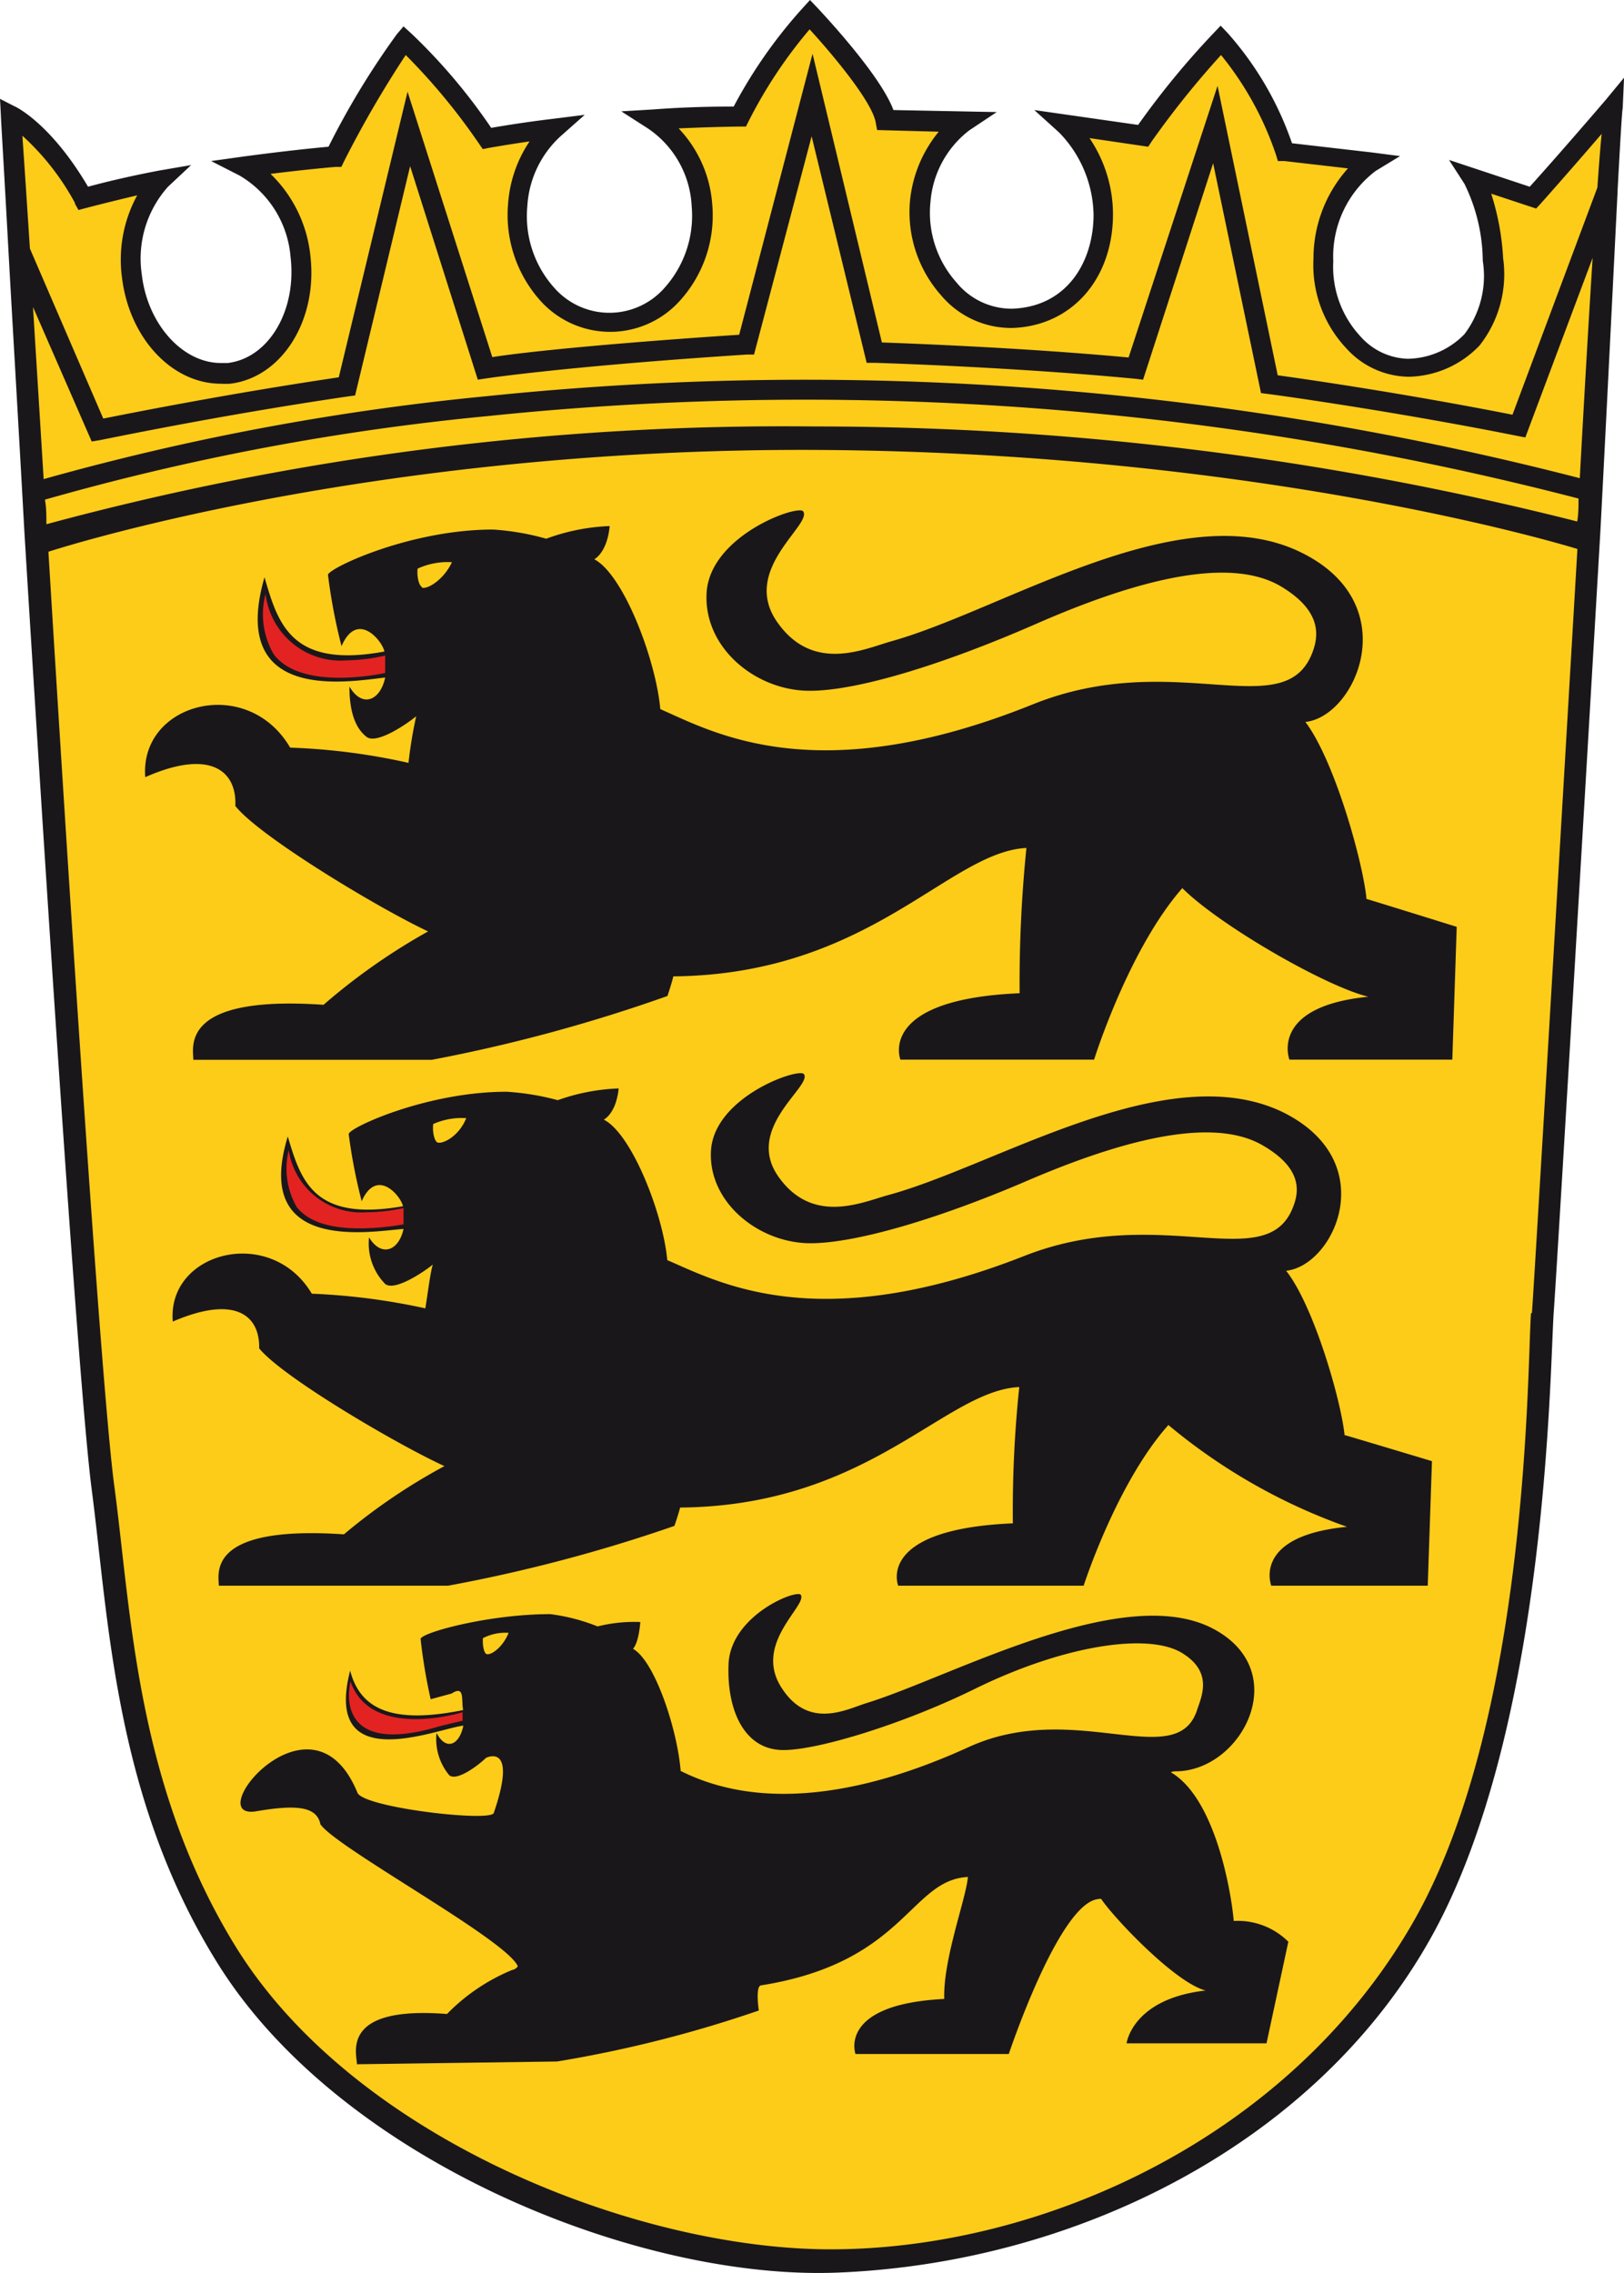
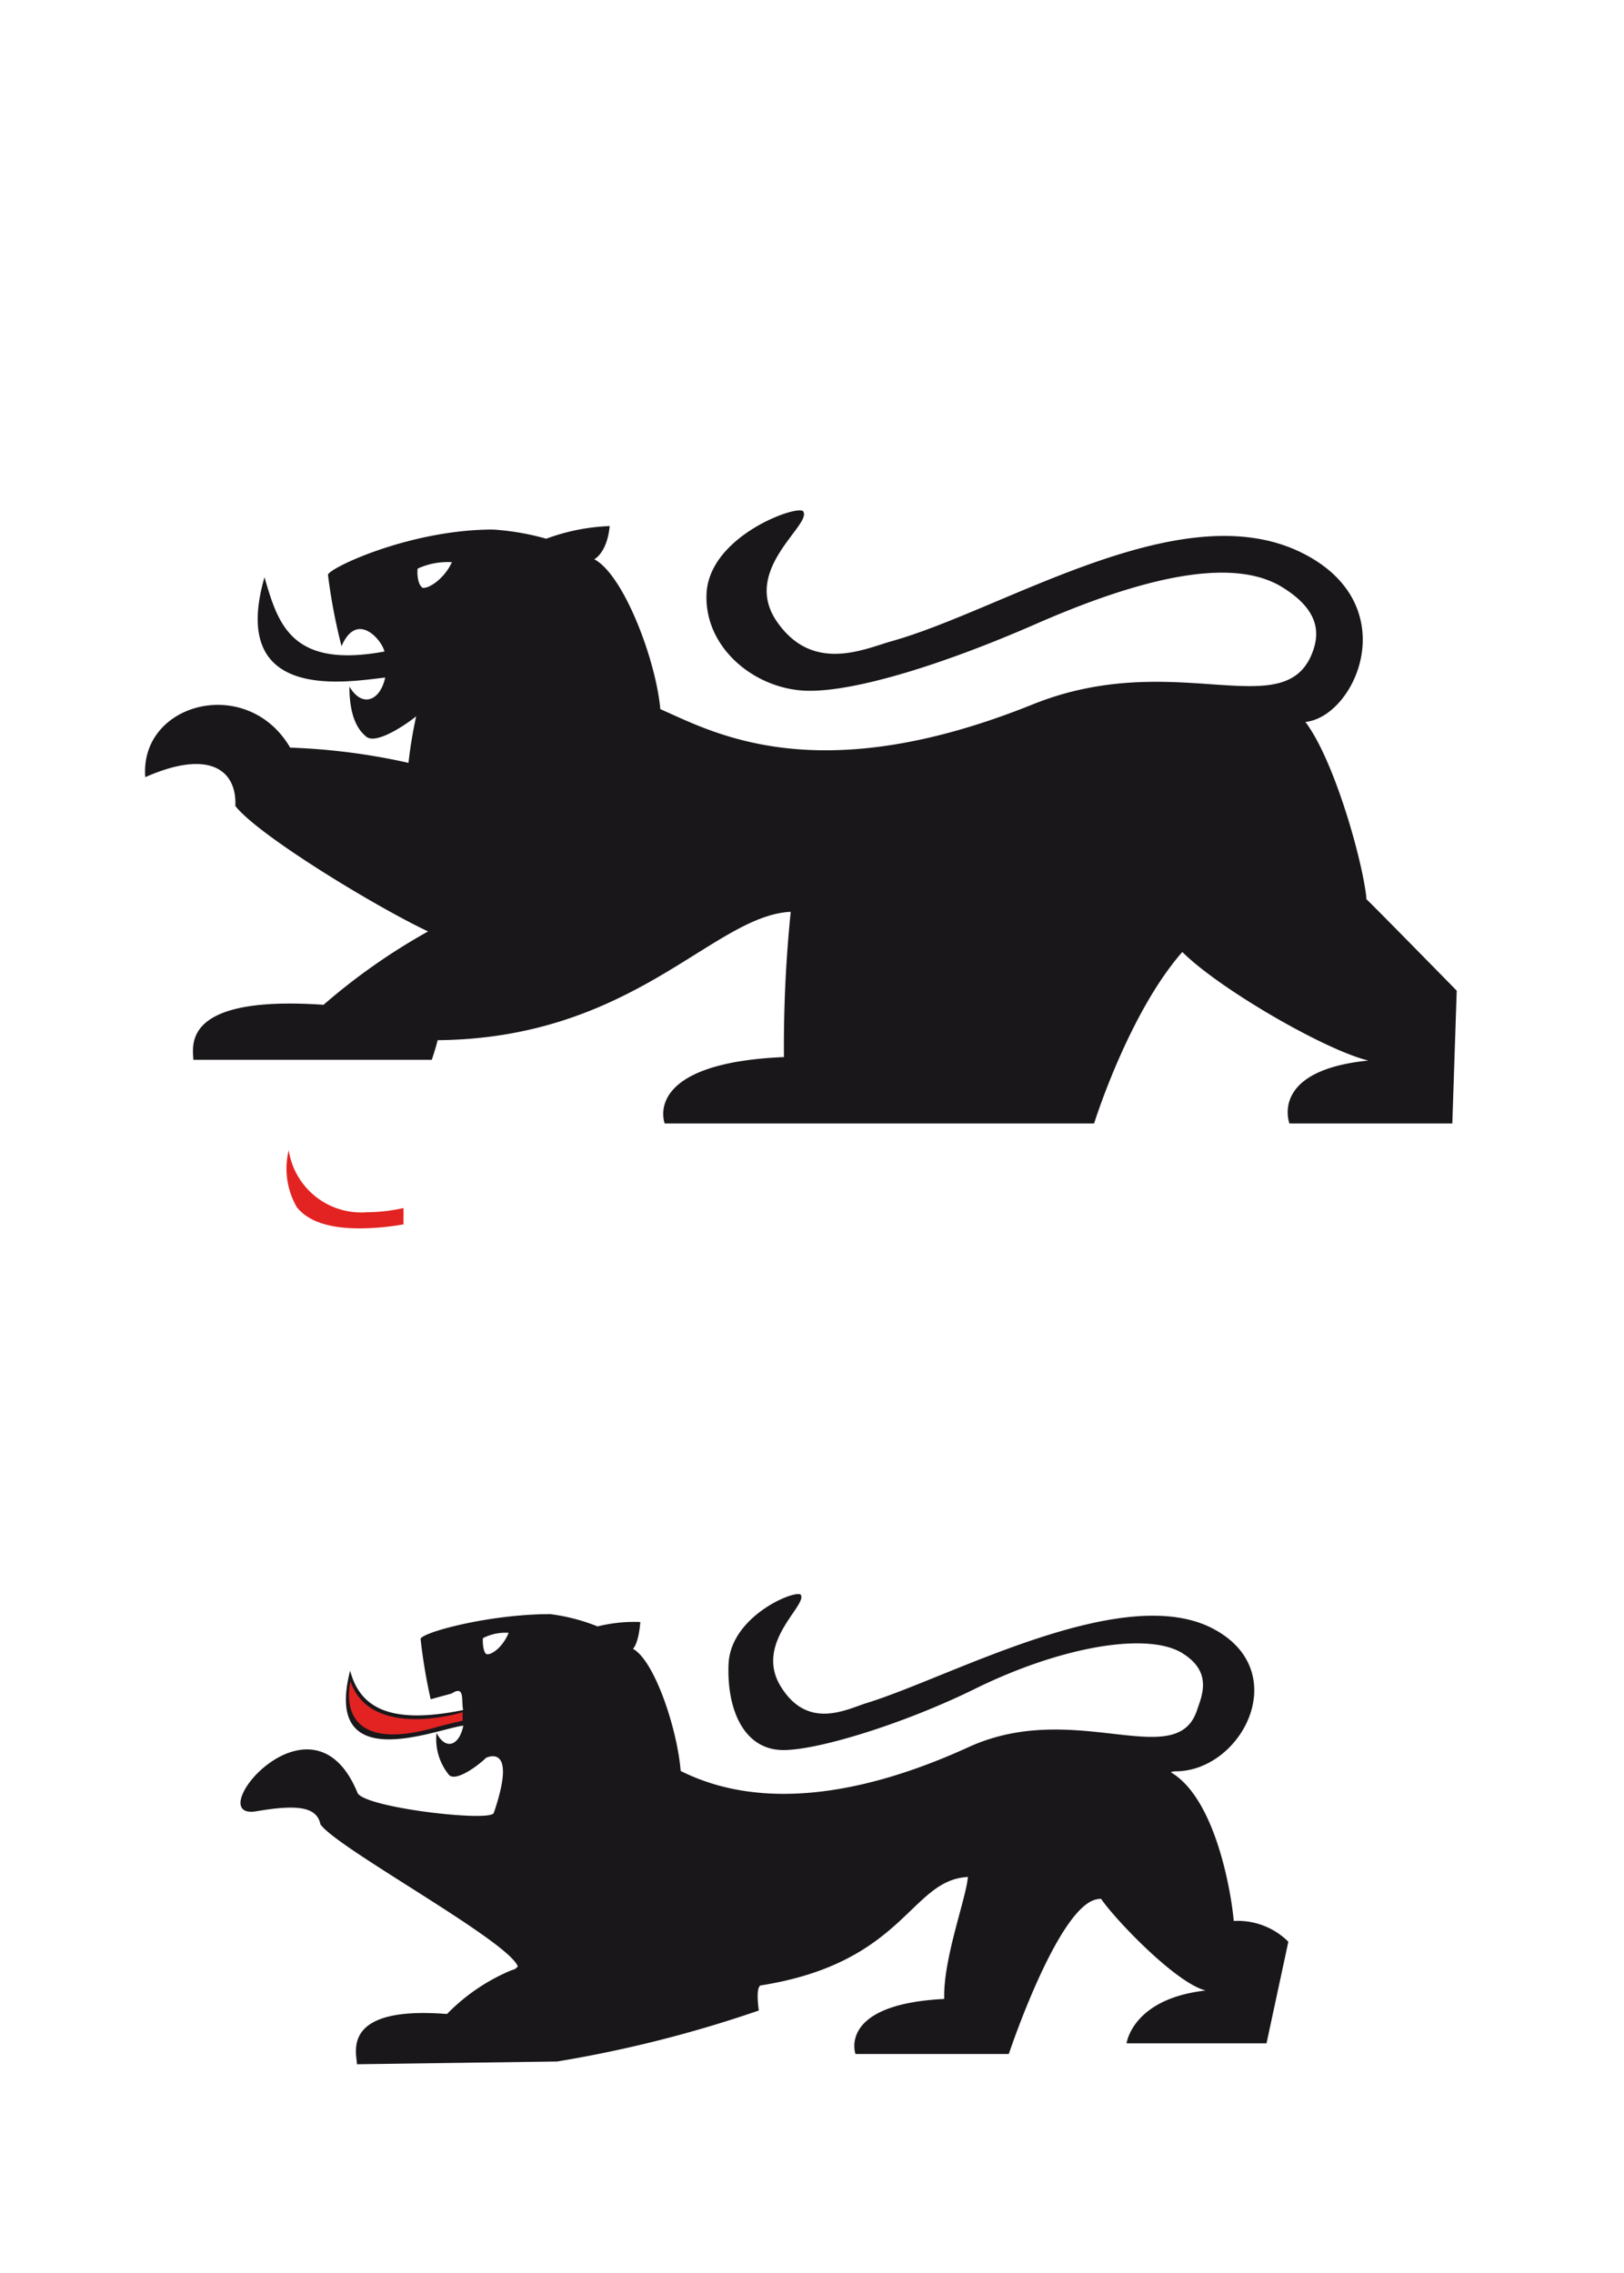
<svg xmlns="http://www.w3.org/2000/svg" viewBox="0 0 88.54 123.92">
  <defs>
    <style>.cls-1{fill:#fdcc19;}.cls-2{fill:#1a171b;}.cls-3{fill:#e32321;}</style>
  </defs>
  <title>wappen</title>
  <g id="Ebene_2" data-name="Ebene 2">
    <g id="Startseite">
-       <path id="path4682" class="cls-1" d="M87.92,5.36,87.3,6.59c-1.85,2.2-2.86,3.63-3.44,4.28l-4.1-1.5.83,1.29a9.41,9.41,0,0,1,1,4.14A6.21,6.21,0,0,1,79.87,19c-.88,1-2.68,1.07-3.59,1.12a3.57,3.57,0,0,1-2.52-1.19,5.53,5.53,0,0,1-1.47-4.06,9.15,9.15,0,0,1,1.48-5.26l1.31-.8-1.53-.19c-.7-.08-2.49.06-3.44,0a17.72,17.72,0,0,0-3.44-5.89l-.39-.4-.39.4a26.85,26.85,0,0,0-3.37,4.67l-5.11-1,1.32,1.2a7.66,7.66,0,0,1,1.43,4.5A5.55,5.55,0,0,1,55,17.44,3.85,3.85,0,0,1,52,16c-1-1.17-2-2.95-1.84-4.42a8.41,8.41,0,0,1,1.46-4.14l1.48-.94-4.48.3c-.71-1.92-3.72-5.14-4.09-5.53l-.4-.42-.39.43a26,26,0,0,0-3.69,5.3,13.51,13.51,0,0,0-3.25-.27l-1.66.1,1.41.89c1.34.84,1.36,3,1.49,4.79a5.61,5.61,0,0,1-1.7,4.19,4,4,0,0,1-6,0c-1-1.12-2.25-2.72-2.13-4.38.11-1.48.07-3.07,1.09-4l1.31-1.14L28.94,7c-1.16.14-1,.37-2,.56a29,29,0,0,0-4.18-4.93l-.41-.36L22,2.7a41.8,41.8,0,0,0-3.7,6.07,21.48,21.48,0,0,0-3.72.11l-1.7.23,1.53.78c1.45.74,1.61,2.85,1.85,4.81.34,2.88-1.17,5.44-3.37,5.7a2.3,2.3,0,0,1-.37,0A5.3,5.3,0,0,1,7.55,16c-.22-1.82-.79-3.39.36-5.15L9.15,9.57,7.43,9.9a23.94,23.94,0,0,0-2.89,1c-2-3.35-3-4.28-3.1-4.32L.62,6.18l.05.92c0,.17.17,2.87.41,7.22h0v0c.22,3.91.51,9.14.85,15.06h0s2.7,44.52,3.64,51.53,1.21,16.52,6.73,25.43c6.58,10.63,22.6,17.3,33.3,16.88,12.83-.49,25.74-7.12,31.95-18.23,6.31-11.3,6.39-30.86,6.6-33.63s2.42-40.67,2.51-42.09h0v-.05h0c.39-7.54.7-14,.91-18.1l0-.07h0c.13-2.54.22-4.13.27-4.45l.07-1.26" />
-       <path id="path4694" class="cls-2" d="M86.13,26.07a168.79,168.79,0,0,0-59.6-4.47A138.37,138.37,0,0,0,2.38,26.12c-.21-3.43-.41-6.6-.58-9.38L5,24.07,5.42,24c.06,0,6.27-1.32,13.57-2.39l.37-.05,3-12.5,3.69,11.64.46-.07s4.34-.66,14.21-1.3l.39,0,3.14-11.9,3,12.35h.41c.08,0,7.57.23,14.23.87l.43.05L66.14,8.9l2.61,12.53.38.05c.07,0,6.6.89,13.57,2.28l.46.09,3.67-9.79c-.21,3.3-.45,7.41-.7,12ZM44.39,23.25A154,154,0,0,0,2.53,28.58c0-.45,0-.9-.08-1.34a134.7,134.7,0,0,1,24.19-4.56,167.69,167.69,0,0,1,59.42,4.5c0,.41,0,.83-.07,1.25A169.31,169.31,0,0,0,44.39,23.25ZM83.47,71.59c-.21,2.74-.07,22.14-6.44,33.23-6.78,11.8-20.3,17.81-31.74,17.81-10.57,0-25.93-6-32.42-16.47C7.42,97.34,7.16,87.94,6.23,81S2.64,30.08,2.64,30.08s17.27-5.68,41.89-5.55S86,29.93,86,29.93s-2.28,38.92-2.48,41.66ZM4.07,11.08l.21.37.41-.11Q6,11,7.48,10.65a7.31,7.31,0,0,0-.83,4.48c.4,3.3,2.72,5.79,5.39,5.79a4.24,4.24,0,0,0,.51,0c2.83-.34,4.79-3.48,4.37-7a7.25,7.25,0,0,0-2.17-4.44c2.08-.26,3.54-.38,3.55-.38l.31,0,.13-.27A58.41,58.41,0,0,1,22.12,3a34,34,0,0,1,4,4.84l.2.29.35-.07c.7-.12,1.44-.24,2.2-.35a7,7,0,0,0-1.17,3.41,7,7,0,0,0,1.74,5.25,5.11,5.11,0,0,0,7.65,0,6.92,6.92,0,0,0,1.74-5.25A6.71,6.71,0,0,0,37,7c2-.09,3.31-.1,3.33-.1h.34l.15-.3a25.45,25.45,0,0,1,3.32-5c1.21,1.32,3.38,3.9,3.6,5.06l.08.43,3.36.09a7,7,0,0,0-1.56,3.7,6.83,6.83,0,0,0,1.67,5.2,5,5,0,0,0,3.75,1.8h.16c3.23-.11,5.48-2.67,5.48-6.21a7.44,7.44,0,0,0-1.28-4.14L62.6,8l.19-.29A48.8,48.8,0,0,1,66.57,3a17.36,17.36,0,0,1,3,5.45l.1.33.35,0,3.47.4a7.35,7.35,0,0,0-1.88,4.92,6.62,6.62,0,0,0,1.8,4.9,4.65,4.65,0,0,0,3.4,1.54,5.47,5.47,0,0,0,3.86-1.71,6.28,6.28,0,0,0,1.28-4.75,13.9,13.9,0,0,0-.65-3.52l2.45.81.24-.26s1.44-1.61,3.33-3.81c-.07.74-.15,1.73-.23,2.92L82.46,22.61c-5.87-1.16-11.34-1.95-12.8-2.15L66.38,4.68,61.53,19.49c-5.67-.53-11.82-.76-13.45-.82L44.3,2.93l-4,15.32c-7.86.52-12.12,1-13.46,1.22L22.22,5,18.47,20.57c-6.07.9-11.33,1.95-12.84,2.25l-4-9.27c-.17-2.62-.31-4.73-.41-6.15a13.82,13.82,0,0,1,2.88,3.69ZM88.54,4.24l-1,1.21C85.63,7.68,84,9.52,83.4,10.18L79,8.72l.84,1.3a9.69,9.69,0,0,1,1,4.2,5.25,5.25,0,0,1-1,4,4.4,4.4,0,0,1-3.1,1.34,3.59,3.59,0,0,1-2.56-1.21,5.57,5.57,0,0,1-1.49-4.11A5.85,5.85,0,0,1,75,9.32l1.33-.81-1.55-.2-4.34-.5a17.72,17.72,0,0,0-3.5-6l-.39-.41-.39.41a45.17,45.17,0,0,0-4.11,5L56.39,6l1.35,1.22a6.58,6.58,0,0,1,1.88,4.49c0,2.47-1.37,5-4.42,5.12a3.88,3.88,0,0,1-3.06-1.44A5.7,5.7,0,0,1,50.73,11a5.46,5.46,0,0,1,2.11-3.89l1.5-1L48.71,6C48,4.09,44.93.82,44.56.42L44.16,0l-.39.43A26.43,26.43,0,0,0,40,5.81c-.68,0-2.33,0-4.44.16l-1.69.1L35.32,7a5.43,5.43,0,0,1,2.39,4.24,5.89,5.89,0,0,1-1.46,4.43,4,4,0,0,1-6.05,0,5.84,5.84,0,0,1-1.45-4.43,5.61,5.61,0,0,1,1.81-3.81l1.32-1.17-1.75.22c-1.18.14-2.3.31-3.35.49a31.43,31.43,0,0,0-4.35-5.14L22,1.44l-.36.42A43.49,43.49,0,0,0,17.91,8c-.68.06-2.47.24-4.68.54l-1.72.24,1.55.79A5.68,5.68,0,0,1,15.84,14c.35,2.92-1.18,5.52-3.42,5.79l-.38,0c-2.09,0-4-2.12-4.31-4.83a5.88,5.88,0,0,1,1.43-4.78L10.42,9,8.67,9.3c-1.42.27-2.73.57-3.87.88-2-3.4-3.89-4.34-4-4.38L0,5.39l.05.93c0,.17.17,2.91.41,7.33h0v0C.68,17.64,1,23,1.33,29h0S4.07,74.1,5,81.21,6.24,98,11.84,107c6.68,10.78,22.92,17.32,33.78,16.9,13-.5,26.11-7,32.4-18.27,6.4-11.46,6.48-31.29,6.69-34.11s2.47-41.25,2.55-42.69h0v0h0c.4-7.66.72-14.22.93-18.36l0-.07h0c.14-2.58.23-4.2.28-4.52l.07-1.59" />
      <path id="path4698" class="cls-2" d="M26.51,90.17c-.14-.08-.21-.54-.18-.86a2.66,2.66,0,0,1,1.4-.29C27.38,89.88,26.7,90.28,26.51,90.17ZM67.27,104.8c-.13-1.61-1-6.76-3.44-8.18a.67.67,0,0,1,.26-.05c3.59,0,6.41-5.37,2.15-7.72-4.89-2.72-14.4,2.59-19,4-1.11.35-3.2,1.48-4.67-.9s1.45-4.42,1.09-5c-.22-.32-3.83,1.11-3.94,3.78-.1,2.51.86,4.69,3,4.68,1.91,0,6.58-1.44,10.42-3.33,4.85-2.39,9.59-3.13,11.4-1.9,1.54,1,1,2.24.74,3-1.09,3.52-6.65-.58-12.45,2.06-8.75,4-13.57,2.38-15.72,1.31-.18-2.26-1.41-6-2.6-6.66,0,0,.3-.24.4-1.46a8.21,8.21,0,0,0-2.33.24A10.39,10.39,0,0,0,30,88c-3.34,0-7,1-7.07,1.35a29.92,29.92,0,0,0,.55,3.29l1.14-.31c.74-.48.52.36.63.9-3.8.77-5.6,0-6.16-2.15-1.5,5.83,4.74,3.16,6.17,3-.21,1.06-.94,1.39-1.46.4a3.08,3.08,0,0,0,.69,2.3c.42.37,1.68-.61,2-.94,0,0,1.77-.91.43,3-.17.51-7.09-.29-7.43-1.1-2.5-6.1-8.69,1.6-5.47,1,2.29-.39,3.26-.2,3.45.72.9,1.3,10.17,6.3,10.76,7.74a.46.46,0,0,1-.31.2,10.62,10.62,0,0,0-3.55,2.4c-5.85-.46-4.91,2.16-4.91,2.74l10.91-.15a67.28,67.28,0,0,0,11-2.78s-.2-1.32.12-1.37c7.86-1.25,8.12-5.75,11.28-5.91-.1,1.19-1.36,4.48-1.29,6.65-5.82.29-4.84,3-4.84,3H55s2.52-7.57,4.61-8.38a1.3,1.3,0,0,1,.42-.08c.72,1.07,4.05,4.58,5.7,5-4,.45-4.31,2.88-4.31,2.88h7.63l1.19-5.54a3.91,3.91,0,0,0-3-1.13" />
      <path id="path4702" class="cls-3" d="M25.22,93.35s-5,1.56-6.11-1.68c0,0-1.11,4.13,4.63,2.51.34-.11,1.48-.37,1.48-.37v-.46" />
-       <path id="path4706" class="cls-2" d="M23.84,62.28c-.17-.1-.27-.6-.22-1a3.81,3.81,0,0,1,1.8-.32C25,62,24.08,62.4,23.84,62.28Zm49.47,16c-.18-1.88-1.67-7.07-3.19-9,2.65-.28,5.26-6-.23-8.67-6.32-3-15.57,2.94-21.45,4.54-1.43.39-4.13,1.65-6-1s1.86-4.94,1.39-5.59c-.27-.37-4.94,1.24-5.07,4.22-.13,2.8,2.64,5,5.43,5,2.47,0,7-1.33,11.89-3.44,6.26-2.68,10.46-3.26,12.79-1.88,2,1.17,2,2.35,1.66,3.26-1.4,3.92-7.19-.19-14.68,2.75-11.28,4.44-16.69,1.42-19.47.23-.23-2.52-1.93-6.88-3.46-7.66,0,0,.67-.32.81-1.7a11,11,0,0,0-3.32.64,14,14,0,0,0-2.79-.46c-4.31,0-8.53,1.93-8.61,2.3a29.61,29.61,0,0,0,.71,3.67c.81-1.84,2.12-.32,2.25.27-4.89.87-5.57-1.42-6.28-3.8C13.74,68.33,20.16,67.14,22,67c-.26,1.2-1.21,1.56-1.88.46A3.16,3.16,0,0,0,21,70c.53.42,2.15-.69,2.6-1.06-.13.37-.27,1.52-.41,2.39A35.52,35.52,0,0,0,17,70.53c-2.24-3.76-7.9-2.29-7.58,1.52,3.41-1.47,4.75-.33,4.71,1.46,1.26,1.56,7.5,5.23,10.1,6.42a32.25,32.25,0,0,0-5.48,3.72c-7.54-.51-6.82,2.16-6.82,2.8H24.43a84.34,84.34,0,0,0,12.34-3.26s.22-.64.31-1c10.29-.09,14.41-6.38,18.49-6.57a64.9,64.9,0,0,0-.35,7.43c-7.5.32-6.25,3.4-6.25,3.4H59.08s1.8-5.6,4.62-8.76a31.64,31.64,0,0,0,9.74,5.55c-5.2.5-4.13,3.21-4.13,3.21h8.53l.23-6.79s-4.72-1.42-4.76-1.42" />
      <path id="path4710" class="cls-3" d="M20,66.09a9.41,9.41,0,0,0,2-.23s0,.48,0,.89a14.06,14.06,0,0,1-2.38.22c-1.66,0-2.81-.37-3.44-1.16a4.21,4.21,0,0,1-.44-3.1A4,4,0,0,0,20,66.09" />
-       <path id="path4714" class="cls-2" d="M23,32c-.18-.1-.28-.63-.23-1a3.93,3.93,0,0,1,1.87-.35c-.47,1-1.39,1.51-1.64,1.38Zm51.5,17c-.19-2-1.74-7.54-3.33-9.64,2.76-.29,5.48-6.44-.23-9.24-6.58-3.23-16.21,3.13-22.34,4.84-1.48.42-4.3,1.76-6.25-1.08s1.94-5.27,1.44-6c-.27-.39-5.14,1.32-5.27,4.5-.13,3,2.75,5.3,5.65,5.28,2.57,0,7.24-1.42,12.37-3.67,6.52-2.85,10.9-3.47,13.33-2,2.06,1.25,2.06,2.51,1.72,3.48-1.46,4.18-7.48-.21-15.28,2.93C44.54,43.14,38.9,39.93,36,38.66c-.24-2.69-2-7.33-3.6-8.17,0,0,.7-.34.84-1.81a11.17,11.17,0,0,0-3.46.69,13.87,13.87,0,0,0-2.9-.5c-4.48,0-8.87,2.06-9,2.46a31,31,0,0,0,.74,3.9c.84-1.95,2.2-.34,2.34.29-5.09.94-5.8-1.51-6.54-4.05-2,6.94,4.67,5.67,6.58,5.47-.27,1.27-1.26,1.67-1.95.49,0,1.47.37,2.3.93,2.74s2.24-.73,2.71-1.12a24.49,24.49,0,0,0-.42,2.54,34.73,34.73,0,0,0-6.45-.83c-2.34-4-8.22-2.45-7.9,1.61,3.55-1.57,5-.34,4.91,1.57,1.31,1.66,7.8,5.57,10.51,6.84a33.7,33.7,0,0,0-5.7,4c-7.85-.54-7.1,2.3-7.1,3h13a86.68,86.68,0,0,0,12.85-3.48s.23-.68.32-1.07c10.71-.1,15-6.79,19.25-7a72.59,72.59,0,0,0-.37,7.92c-7.8.33-6.5,3.62-6.5,3.62H59.65s1.87-6,4.81-9.35c2,2,7.76,5.34,10.14,5.92-5.42.54-4.3,3.43-4.3,3.43h8.88l.24-7.24S74.51,49,74.47,49" />
-       <path id="path4718" class="cls-3" d="M18.93,36A9.66,9.66,0,0,0,21,35.74s0,.91,0,.95a12.71,12.71,0,0,1-2.47.26c-1.72,0-2.95-.42-3.6-1.27a4.31,4.31,0,0,1-.45-3.3A4.12,4.12,0,0,0,18.93,36" />
+       <path id="path4714" class="cls-2" d="M23,32c-.18-.1-.28-.63-.23-1a3.93,3.93,0,0,1,1.87-.35c-.47,1-1.39,1.51-1.64,1.38Zm51.5,17c-.19-2-1.74-7.54-3.33-9.64,2.76-.29,5.48-6.44-.23-9.24-6.58-3.23-16.21,3.13-22.34,4.84-1.48.42-4.3,1.76-6.25-1.08s1.94-5.27,1.44-6c-.27-.39-5.14,1.32-5.27,4.5-.13,3,2.75,5.3,5.65,5.28,2.57,0,7.24-1.42,12.37-3.67,6.52-2.85,10.9-3.47,13.33-2,2.06,1.25,2.06,2.51,1.72,3.48-1.46,4.18-7.48-.21-15.28,2.93C44.54,43.14,38.9,39.93,36,38.66c-.24-2.69-2-7.33-3.6-8.17,0,0,.7-.34.84-1.81a11.17,11.17,0,0,0-3.46.69,13.87,13.87,0,0,0-2.9-.5c-4.48,0-8.87,2.06-9,2.46a31,31,0,0,0,.74,3.9c.84-1.95,2.2-.34,2.34.29-5.09.94-5.8-1.51-6.54-4.05-2,6.94,4.67,5.67,6.58,5.47-.27,1.27-1.26,1.67-1.95.49,0,1.47.37,2.3.93,2.74s2.24-.73,2.71-1.12a24.49,24.49,0,0,0-.42,2.54,34.73,34.73,0,0,0-6.45-.83c-2.34-4-8.22-2.45-7.9,1.61,3.55-1.57,5-.34,4.91,1.57,1.31,1.66,7.8,5.57,10.51,6.84a33.7,33.7,0,0,0-5.7,4c-7.85-.54-7.1,2.3-7.1,3h13s.23-.68.32-1.07c10.71-.1,15-6.79,19.25-7a72.59,72.59,0,0,0-.37,7.92c-7.8.33-6.5,3.62-6.5,3.62H59.65s1.87-6,4.81-9.35c2,2,7.76,5.34,10.14,5.92-5.42.54-4.3,3.43-4.3,3.43h8.88l.24-7.24S74.51,49,74.47,49" />
    </g>
  </g>
</svg>